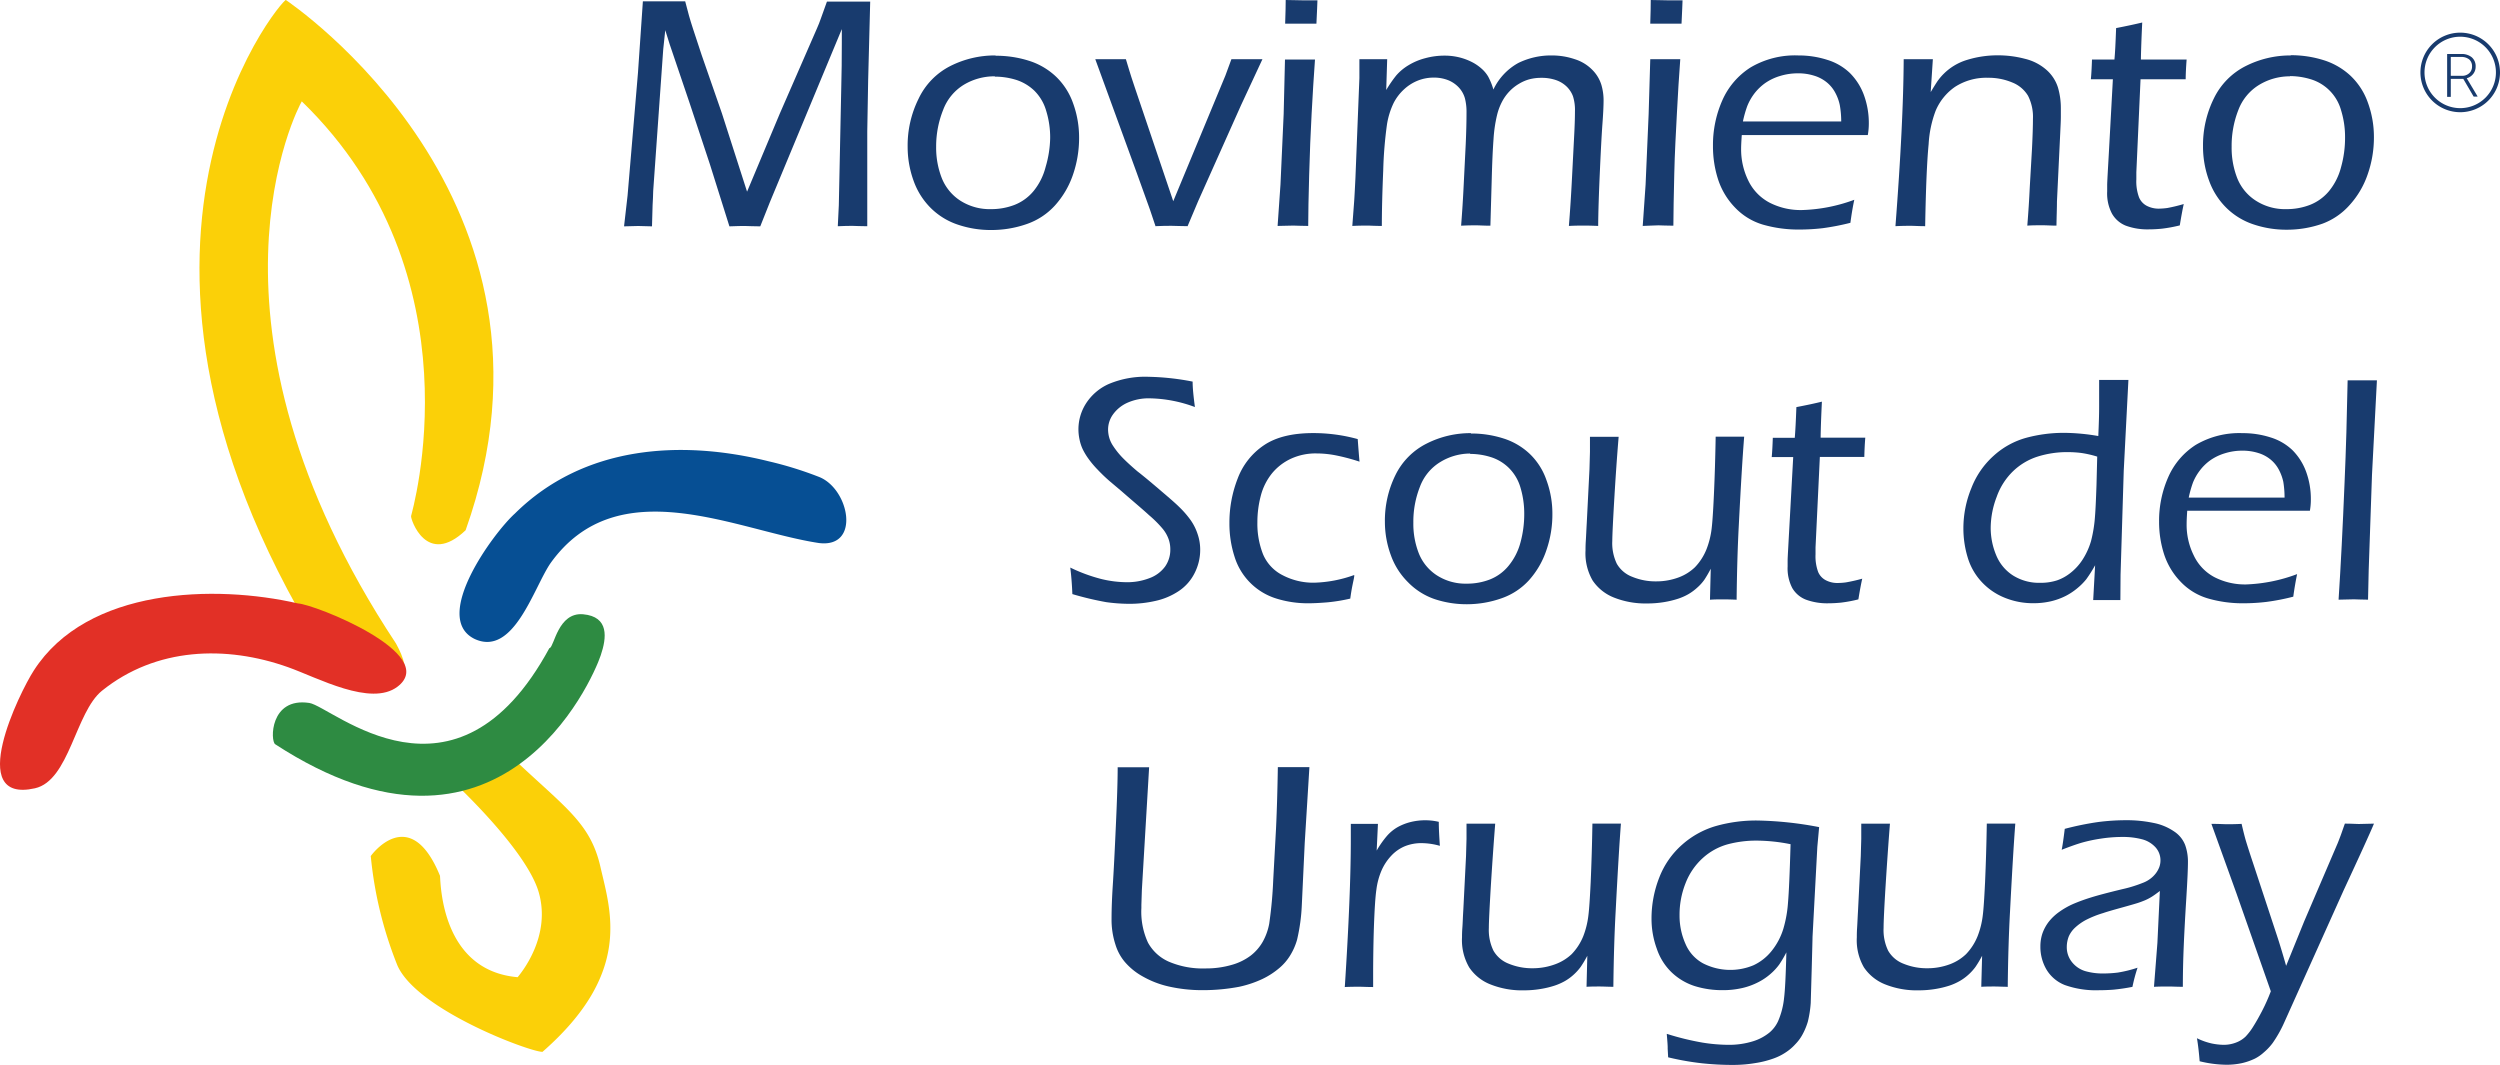
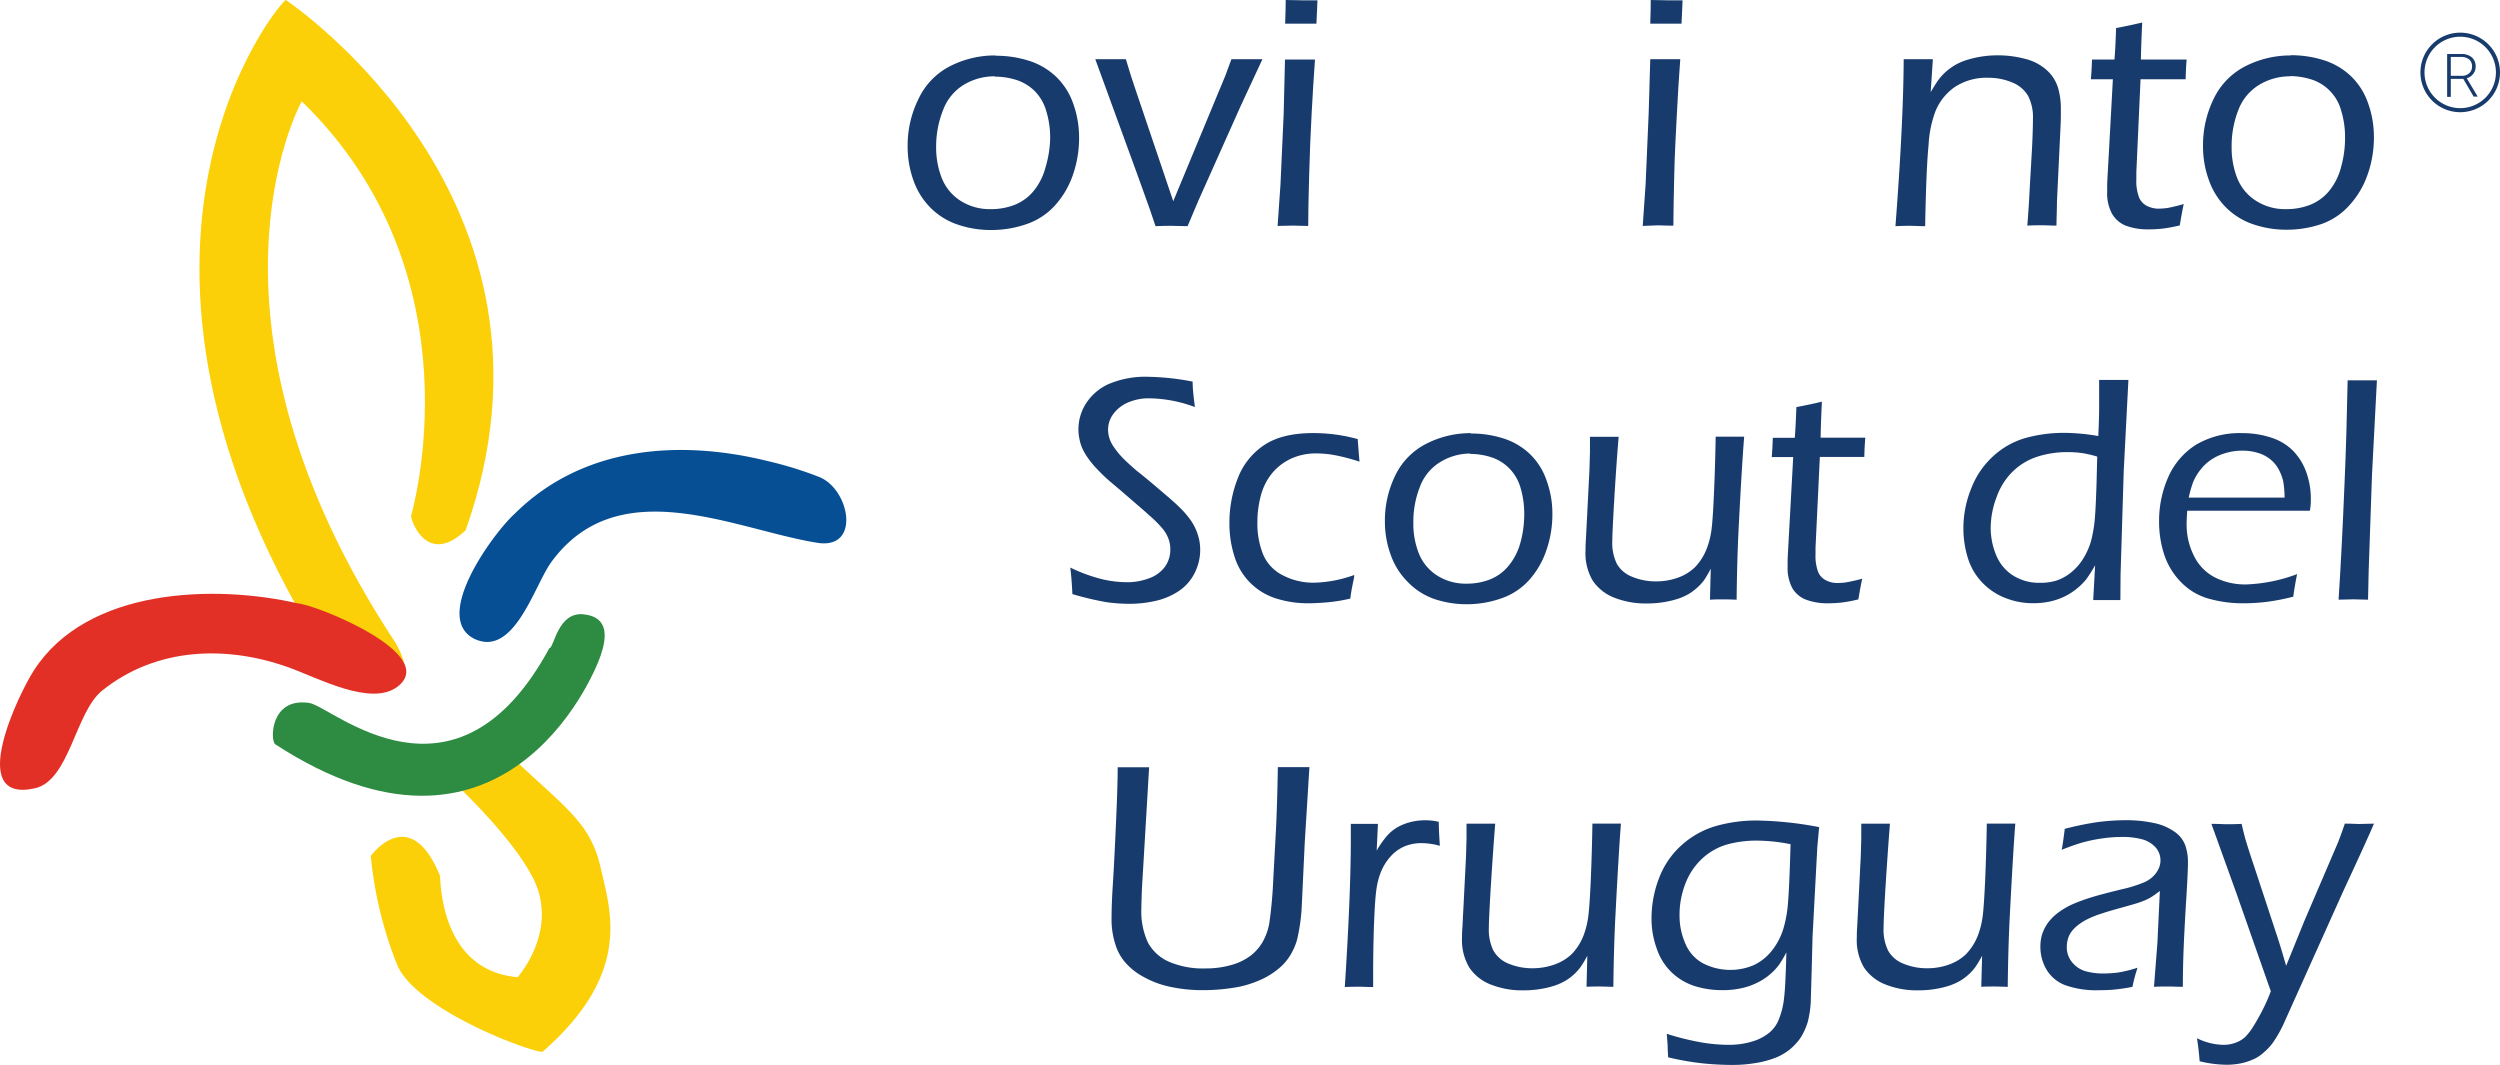
<svg xmlns="http://www.w3.org/2000/svg" viewBox="0 0 416.6 177.44">
  <title>msu-logo-h</title>
  <g id="Capa_2" data-name="Capa 2">
    <g id="Capa_1-2" data-name="Capa 1">
-       <path d="M104,37.65l.58-5.08,1.73-20.42L107.13.22l3.61,0,3.44,0,.63,2.38q.28,1,.69,2.25c.27.86.75,2.3,1.42,4.31l3.38,9.73,4.19,13.05,5.45-13,6.22-14.26c.22-.51.43-1,.64-1.63s.55-1.5,1-2.78c1.19,0,2.43,0,3.7,0l3.51,0-.34,13.08-.15,8.58c0,.81,0,1.61,0,2.41l0,6.28v3.54c0,.4,0,1.58,0,3.54-1.2,0-2-.06-2.41-.06-.57,0-1.4,0-2.5.06l.17-3.49.41-19.74q.09-3.31.09-7.37l0-2.25-12,28.87-1.59,4c-1.19,0-2-.06-2.5-.06s-1.45,0-2.64.06l-3.25-10.34-3.37-10.17-3.33-9.82c-.15-.44-.4-1.22-.74-2.36l-.34,3.21-1.67,23.58c0,.79-.07,1.57-.1,2.36s-.06,2-.1,3.54l-2.3-.06-2.35.06" style="fill:#183b6e" />
      <path d="M165.76,12.72a9.85,9.85,0,0,0-5.14,1.4,8.32,8.32,0,0,0-3.46,4.21A16.35,16.35,0,0,0,156,24.46a13.87,13.87,0,0,0,.94,5.22A8,8,0,0,0,160,33.42a9.08,9.08,0,0,0,5.15,1.43,10.74,10.74,0,0,0,3.89-.7,7.83,7.83,0,0,0,3.2-2.32,10.39,10.39,0,0,0,2-4A18,18,0,0,0,175,23a15,15,0,0,0-.66-4.52,7.71,7.71,0,0,0-2-3.39,7.81,7.81,0,0,0-3.07-1.8,12.09,12.09,0,0,0-3.46-.52m.12-3.48a18,18,0,0,1,5.48.82,11.61,11.61,0,0,1,4.51,2.61,11.37,11.37,0,0,1,2.9,4.49,16.64,16.64,0,0,1,1,5.74,18.77,18.77,0,0,1-1.05,6.25,14.75,14.75,0,0,1-3,5.07,11.36,11.36,0,0,1-4.66,3.06,17.87,17.87,0,0,1-5.91,1,17.06,17.06,0,0,1-5.54-.88,11.64,11.64,0,0,1-4.51-2.74,12.09,12.09,0,0,1-2.9-4.56,16.57,16.57,0,0,1-1-5.67,17.48,17.48,0,0,1,1.81-8A11.73,11.73,0,0,1,158.37,11,16.44,16.44,0,0,1,165.88,9.24Z" style="fill:#183b6e" />
      <path d="M192.54,37.65l-.93-2.77q-.47-1.35-2.2-6.12L182.52,9.87l2.64,0,2.46,0,.58,1.92c.16.55.45,1.43.85,2.63l6.46,19.11,8.69-20.94,1-2.72,2.58,0,2.59,0-3.56,7.65-7.15,16-1.76,4.17c-1.13,0-2-.06-2.66-.06s-1.57,0-2.74.06" style="fill:#183b6e" />
      <path d="M214.16,3.89c.06-1.71.09-3,.09-3.89,1,0,1.89.05,2.66.05,1,0,1.84,0,2.63,0,0,.57-.09,1.86-.17,3.89l-2.55,0-2.66,0M212.9,37.65l.48-6.91L213.91,19l.22-9.08,2.53,0,2.47,0c-.21,2.85-.39,5.84-.56,9s-.31,6.52-.41,10.22S218,35.6,218,37.65c-1.15,0-2-.06-2.47-.06S214.2,37.61,212.9,37.65Z" style="fill:#183b6e" />
-       <path d="M225.35,37.65l.3-4c.06-.84.13-2.16.22-4L226.53,13c0-1.37,0-2.42,0-3.13l2.35,0q1.16,0,2.28,0L231,15a20.79,20.79,0,0,1,1.68-2.44,8.42,8.42,0,0,1,2-1.67,10.34,10.34,0,0,1,2.81-1.19,12.24,12.24,0,0,1,3.28-.43,10.22,10.22,0,0,1,2.33.27,9.86,9.86,0,0,1,2.12.77,7.51,7.51,0,0,1,1.67,1.13A5.36,5.36,0,0,1,248,12.78a11,11,0,0,1,.86,2.14A9.89,9.89,0,0,1,253,10.5a12.37,12.37,0,0,1,5.61-1.26,11.83,11.83,0,0,1,3.83.63,7,7,0,0,1,2.94,1.81,6.05,6.05,0,0,1,1.47,2.45,9.13,9.13,0,0,1,.37,2.57c0,.88-.06,2.19-.19,3.95s-.27,4.43-.43,8-.26,6.58-.28,9q-1.45-.06-2.28-.06c-.58,0-1.45,0-2.6.06q.3-3.7.52-8.06l.35-6.8c.09-1.65.14-3.07.14-4.25a7.51,7.51,0,0,0-.33-2.5,4.4,4.4,0,0,0-1.05-1.61,4.81,4.81,0,0,0-1.8-1.09,7.36,7.36,0,0,0-2.44-.37,7.68,7.68,0,0,0-2,.25,6.86,6.86,0,0,0-1.7.74,7.19,7.19,0,0,0-1.62,1.29,7.53,7.53,0,0,0-1.2,1.68,9.61,9.61,0,0,0-.85,2.28,23.22,23.22,0,0,0-.58,4q-.19,2.55-.3,6.72l-.22,7.68c-1.06,0-1.85-.06-2.38-.06s-1.33,0-2.5.06q.27-3.4.44-7l.33-6.63c.09-2.05.13-3.79.13-5.24a9,9,0,0,0-.27-2.37,4.42,4.42,0,0,0-1-1.78,5,5,0,0,0-1.82-1.24,6.43,6.43,0,0,0-2.36-.42,7.15,7.15,0,0,0-2.61.48A7.42,7.42,0,0,0,234,14.86a8.12,8.12,0,0,0-1.76,2.29,12.91,12.91,0,0,0-1.11,3.56,68.6,68.6,0,0,0-.63,7.7q-.23,5.48-.23,9.24c-1.17,0-2-.06-2.41-.06s-1.31,0-2.5.06" style="fill:#183b6e" />
      <path d="M275,3.89c.06-1.71.08-3,.08-3.89,1,0,1.9.05,2.66.05,1,0,1.85,0,2.64,0,0,.57-.09,1.86-.17,3.89l-2.55,0-2.66,0m-1.26,33.76.48-6.91L274.73,19,275,9.87l2.52,0,2.48,0c-.21,2.85-.4,5.84-.56,9S279.08,25.34,279,29s-.15,6.56-.15,8.61c-1.16,0-2-.06-2.48-.06S275,37.61,273.72,37.65Z" style="fill:#183b6e" />
-       <path d="M290.47,20.24h16.35a15.5,15.5,0,0,0-.23-2.69,7.47,7.47,0,0,0-.71-2,5.64,5.64,0,0,0-1.41-1.78,6.11,6.11,0,0,0-2.14-1.15,8.68,8.68,0,0,0-2.7-.4,10,10,0,0,0-3,.44,8.65,8.65,0,0,0-2.5,1.2,8.5,8.5,0,0,0-1.84,1.8,9,9,0,0,0-1.12,2,18.29,18.29,0,0,0-.73,2.58M309,33.29c-.22,1-.44,2.28-.65,3.84a41,41,0,0,1-4.57.89,33.28,33.28,0,0,1-3.85.23,21.27,21.27,0,0,1-6.16-.82,10.53,10.53,0,0,1-4.67-2.87,12.11,12.11,0,0,1-2.8-4.67,17.93,17.93,0,0,1-.85-5.57A18.39,18.39,0,0,1,287,16.74a12.39,12.39,0,0,1,4.71-5.5,14.57,14.57,0,0,1,8-2,15.45,15.45,0,0,1,4.77.73,9.42,9.42,0,0,1,3.79,2.2,10.12,10.12,0,0,1,2.33,3.66,13.59,13.59,0,0,1,.82,4.76,11,11,0,0,1-.17,1.92H290.25c-.07,1-.11,1.78-.11,2.3a11.83,11.83,0,0,0,1.21,5.31,8.13,8.13,0,0,0,3.57,3.67A11.32,11.32,0,0,0,300.34,35,27.15,27.15,0,0,0,309,33.29Z" style="fill:#183b6e" />
      <path d="M315.86,37.65q1.32-17.19,1.37-27.78l2.47,0,2.39,0-.36,5.48c.45-.76.82-1.35,1.09-1.76a9.21,9.21,0,0,1,1.1-1.31A9.31,9.31,0,0,1,327.73,10a17.18,17.18,0,0,1,5.16-.78,17.57,17.57,0,0,1,4.55.58,8.39,8.39,0,0,1,3.61,1.87,6.52,6.52,0,0,1,1.89,2.92,12.22,12.22,0,0,1,.48,3.49c0,.24,0,.69,0,1.37s-.05,1.56-.1,2.66l-.55,11.49c0,1.09-.06,2.44-.08,4-.82,0-1.6-.06-2.33-.06-.9,0-1.74,0-2.53.06q.27-3.32.41-6.39l.37-6.39c.11-2.19.16-3.85.16-5a7.76,7.76,0,0,0-.82-3.86,5.34,5.34,0,0,0-2.64-2.22,10.17,10.17,0,0,0-4.06-.78,9.61,9.61,0,0,0-5.46,1.51,9.14,9.14,0,0,0-3.24,4A18.54,18.54,0,0,0,321.39,24c-.28,2.88-.47,7.43-.58,13.69-1,0-1.82-.06-2.38-.06s-1.42,0-2.57.06" style="fill:#183b6e" />
      <path d="M363.9,34c-.2.89-.42,2.08-.66,3.56a24.12,24.12,0,0,1-3,.55c-.73.07-1.42.11-2.08.11a10.43,10.43,0,0,1-3.93-.62,4.61,4.61,0,0,1-2.29-2,7.19,7.19,0,0,1-.8-3.69c0-.2,0-.56,0-1.07s.11-2.29.28-5.34l.67-12.29h-3.67c.08-.77.14-1.86.19-3.29h3.74c.1-1,.19-2.77.28-5.24q2.57-.5,4.35-.93c-.13,2.71-.2,4.76-.22,6.17h7.62c-.09,1.15-.15,2.25-.16,3.29H356.7L356,28.71l0,1.18a7.68,7.68,0,0,0,.45,3,2.8,2.8,0,0,0,1.35,1.44,4.33,4.33,0,0,0,1.89.44,11.36,11.36,0,0,0,1.48-.11A26.79,26.79,0,0,0,363.9,34" style="fill:#183b6e" />
      <path d="M381.63,12.72a9.84,9.84,0,0,0-5.13,1.4A8.34,8.34,0,0,0,373,18.33a16.34,16.34,0,0,0-1.12,6.13,13.88,13.88,0,0,0,.93,5.22,7.94,7.94,0,0,0,3.07,3.74,9,9,0,0,0,5.14,1.43,10.74,10.74,0,0,0,3.89-.7,7.86,7.86,0,0,0,3.21-2.32,10.38,10.38,0,0,0,2-4,18,18,0,0,0,.66-4.92,15,15,0,0,0-.66-4.52,7.5,7.5,0,0,0-5.08-5.19,12,12,0,0,0-3.46-.52m.12-3.48a18.11,18.11,0,0,1,5.49.82,11.69,11.69,0,0,1,4.51,2.61,11.35,11.35,0,0,1,2.89,4.49,16.65,16.65,0,0,1,1,5.74,18.53,18.53,0,0,1-1.06,6.25,14.59,14.59,0,0,1-3,5.07A11.3,11.3,0,0,1,387,37.28a17.87,17.87,0,0,1-5.91,1,17.1,17.1,0,0,1-5.54-.88A11.64,11.64,0,0,1,371,34.63a12.07,12.07,0,0,1-2.89-4.56,16.34,16.34,0,0,1-1-5.67,17.61,17.61,0,0,1,1.81-8A11.78,11.78,0,0,1,374.24,11,16.44,16.44,0,0,1,381.75,9.24Z" style="fill:#183b6e" />
      <path d="M178.7,99c-.07-1.69-.19-3.17-.35-4.42a27,27,0,0,0,5.11,1.89,18.19,18.19,0,0,0,4.35.55,10.19,10.19,0,0,0,3.74-.68,5.59,5.59,0,0,0,2.6-1.93,4.86,4.86,0,0,0,.87-2.86,5,5,0,0,0-.3-1.75,5.78,5.78,0,0,0-.95-1.66,19.08,19.08,0,0,0-2.28-2.28c-1.08-1-2.61-2.27-4.59-4l-2-1.69a27.38,27.38,0,0,1-2-1.92,15.56,15.56,0,0,1-1.53-1.82,10.63,10.63,0,0,1-.95-1.58,7.15,7.15,0,0,1-.52-1.58,8.15,8.15,0,0,1-.19-1.78A8,8,0,0,1,181,67.19,8.72,8.72,0,0,1,184.74,64a15.6,15.6,0,0,1,6.69-1.21,41.81,41.81,0,0,1,7.31.8c0,1.15.16,2.57.38,4.24a22.48,22.48,0,0,0-7.45-1.45,8.71,8.71,0,0,0-3.86.76,5.93,5.93,0,0,0-2.36,1.95,4.33,4.33,0,0,0-.8,2.44,5.15,5.15,0,0,0,.21,1.46,4.93,4.93,0,0,0,.65,1.35A13.11,13.11,0,0,0,187,76.21c.61.63,1.45,1.41,2.52,2.32.27.21,1.29,1,3.07,2.52s3.07,2.6,3.88,3.4a15.9,15.9,0,0,1,1.95,2.24,8.74,8.74,0,0,1,1.12,2.22A8,8,0,0,1,200,91.5a8.52,8.52,0,0,1-.93,4,7.76,7.76,0,0,1-2.65,3,11.39,11.39,0,0,1-3.85,1.63,19.32,19.32,0,0,1-4.42.49,28.3,28.3,0,0,1-3.82-.28A51.54,51.54,0,0,1,178.7,99" style="fill:#183b6e" />
      <path d="M225.68,95.86c0,.29-.13.82-.29,1.6s-.28,1.54-.38,2.29a28.43,28.43,0,0,1-3.77.62c-1.21.1-2.26.16-3.18.16a17.49,17.49,0,0,1-5.34-.78,10.54,10.54,0,0,1-7-7,17.92,17.92,0,0,1-.85-5.56,20.2,20.2,0,0,1,1.39-7.48,11.55,11.55,0,0,1,4.4-5.54c2-1.34,4.72-2,8.17-2a27.61,27.61,0,0,1,7.42,1c.11,1.52.21,2.77.3,3.76a33.52,33.52,0,0,0-4.16-1.09,17,17,0,0,0-3-.28,9.82,9.82,0,0,0-4.22.86,9,9,0,0,0-3.18,2.43,9.88,9.88,0,0,0-1.89,3.76,17.29,17.29,0,0,0-.57,4.42,13.9,13.9,0,0,0,.93,5.3,6.92,6.92,0,0,0,3.29,3.53,11,11,0,0,0,5.26,1.24,21.16,21.16,0,0,0,6.6-1.26" style="fill:#183b6e" />
      <path d="M245,75.58A9.54,9.54,0,0,0,240,77a8.12,8.12,0,0,0-3.38,4.11,15.84,15.84,0,0,0-1.1,6,13.51,13.51,0,0,0,.91,5.1,7.81,7.81,0,0,0,3,3.66,8.82,8.82,0,0,0,5,1.39,10.49,10.49,0,0,0,3.8-.68,7.62,7.62,0,0,0,3.13-2.26,10.25,10.25,0,0,0,2-3.88,18,18,0,0,0,.64-4.81,15.09,15.09,0,0,0-.64-4.42,7.57,7.57,0,0,0-2-3.31,7.49,7.49,0,0,0-3-1.75,11.5,11.5,0,0,0-3.38-.51m.12-3.4a17.56,17.56,0,0,1,5.36.8,11.3,11.3,0,0,1,4.41,2.55,11,11,0,0,1,2.82,4.39,16.13,16.13,0,0,1,1,5.6,18.15,18.15,0,0,1-1,6.11,14.22,14.22,0,0,1-2.9,5,11.1,11.1,0,0,1-4.55,3,17.35,17.35,0,0,1-5.78,1,16.89,16.89,0,0,1-5.41-.86A11.32,11.32,0,0,1,234.61,97a12,12,0,0,1-2.83-4.46,16.1,16.1,0,0,1-1-5.54,17.15,17.15,0,0,1,1.77-7.86,11.55,11.55,0,0,1,5.2-5.23A16.08,16.08,0,0,1,245.13,72.18Z" style="fill:#183b6e" />
      <path d="M289.43,99.94q-1.32-.06-2.25-.06c-.72,0-1.46,0-2.23.06l.13-5.17A18.9,18.9,0,0,1,284,96.63a7.59,7.59,0,0,1-1.16,1.28A8.57,8.57,0,0,1,281.37,99a9.33,9.33,0,0,1-1.73.77,15.67,15.67,0,0,1-2.31.56,17,17,0,0,1-2.83.23,14.22,14.22,0,0,1-5.59-1,7.67,7.67,0,0,1-3.51-2.82,9,9,0,0,1-1.19-5c0-.32,0-.87.05-1.64s.09-1.77.16-3l.45-8.92.08-2.87q0-1,0-2.52l2.47,0,2.31,0q-.39,4.69-.72,10.26t-.34,7.13a7.91,7.91,0,0,0,.76,3.77A5,5,0,0,0,272,96.12a10.13,10.13,0,0,0,4,.76,10.63,10.63,0,0,0,3.81-.69,7.88,7.88,0,0,0,2.63-1.66,9.31,9.31,0,0,0,1.93-3,13.93,13.93,0,0,0,.86-3.46c.12-1,.25-2.85.37-5.49.15-3.22.24-6.49.3-9.81l2.49,0,2.26,0q-.39,4.83-.89,14.66-.29,5.42-.37,12.49" style="fill:#183b6e" />
      <path d="M310.33,96.4c-.2.88-.41,2-.65,3.48a22.75,22.75,0,0,1-2.89.54c-.72.07-1.39.11-2,.11a10.23,10.23,0,0,1-3.84-.6A4.53,4.53,0,0,1,298.67,98a7.07,7.07,0,0,1-.78-3.6c0-.2,0-.54,0-1s.11-2.25.27-5.23l.66-12h-3.58q.11-1.12.18-3.21h3.66c.09-1,.18-2.71.27-5.12,1.67-.32,3.09-.62,4.25-.91q-.19,4-.21,6h7.44c-.09,1.12-.14,2.2-.16,3.21h-7.41l-.72,15.09,0,1.15a7.56,7.56,0,0,0,.44,2.94,2.76,2.76,0,0,0,1.33,1.4,4.11,4.11,0,0,0,1.84.43,10.83,10.83,0,0,0,1.45-.1,27.48,27.48,0,0,0,2.73-.62" style="fill:#183b6e" />
      <path d="M349.48,76.09a17.07,17.07,0,0,0-2.75-.62,18.81,18.81,0,0,0-2.21-.13,16.37,16.37,0,0,0-4.92.73,10.5,10.5,0,0,0-4.12,2.43,11.06,11.06,0,0,0-2.75,4.29,14.64,14.64,0,0,0-1,5.09,11.8,11.8,0,0,0,.92,4.65,7.26,7.26,0,0,0,2.82,3.38A8.17,8.17,0,0,0,340,97.12a8.79,8.79,0,0,0,2.79-.41A7.54,7.54,0,0,0,345,95.49,9,9,0,0,0,347,93.32a11.77,11.77,0,0,0,1.45-3.16,22.69,22.69,0,0,0,.67-4.26q.11-1.32.24-5.07Zm3.86,23.9-2.2,0h-2.33l.32-5.79a23.42,23.42,0,0,1-1.47,2.32A10.1,10.1,0,0,1,346.19,98a10.5,10.5,0,0,1-1.95,1.3,11.16,11.16,0,0,1-2.48.9,12.86,12.86,0,0,1-2.89.32,12.5,12.5,0,0,1-4.87-.94,10.6,10.6,0,0,1-3.84-2.68,10.25,10.25,0,0,1-2.28-4.06,16.57,16.57,0,0,1-.7-4.84,17.59,17.59,0,0,1,1.32-6.64,14,14,0,0,1,3.71-5.4,13.36,13.36,0,0,1,5.42-3,24,24,0,0,1,6.43-.83,34.65,34.65,0,0,1,5.6.53c.09-1.95.14-3.56.14-4.85q0-2.79,0-4.5l2.44,0,2.44,0-.78,15.13-.53,17.34Z" style="fill:#183b6e" />
      <path d="M364.7,82.92h16a16.45,16.45,0,0,0-.21-2.63,7.87,7.87,0,0,0-.7-1.94,5.54,5.54,0,0,0-1.38-1.74,5.91,5.91,0,0,0-2.09-1.12,8.59,8.59,0,0,0-2.64-.39,9.62,9.62,0,0,0-2.91.43,8.49,8.49,0,0,0-2.44,1.17,8.09,8.09,0,0,0-1.79,1.76,8.61,8.61,0,0,0-1.1,1.94,18.28,18.28,0,0,0-.71,2.52m18.06,12.76c-.21,1-.43,2.23-.64,3.75a36.64,36.64,0,0,1-4.46.87,31.92,31.92,0,0,1-3.77.23,20.73,20.73,0,0,1-6-.81,10.24,10.24,0,0,1-4.56-2.8,11.84,11.84,0,0,1-2.74-4.57,17.63,17.63,0,0,1-.83-5.43,18,18,0,0,1,1.53-7.42,12.15,12.15,0,0,1,4.59-5.37,14.29,14.29,0,0,1,7.79-1.95,15,15,0,0,1,4.66.71A9.16,9.16,0,0,1,382,75a9.91,9.91,0,0,1,2.28,3.58,13.2,13.2,0,0,1,.8,4.65,10.6,10.6,0,0,1-.16,1.88H364.48c-.07,1-.1,1.73-.1,2.25a11.43,11.43,0,0,0,1.18,5.18A7.91,7.91,0,0,0,369,96.17a11.12,11.12,0,0,0,5.31,1.22A26.63,26.63,0,0,0,382.76,95.68Z" style="fill:#183b6e" />
      <path d="M389.7,99.94q.54-8.25,1-19.56c.24-5.49.4-11.16.51-17l2.5,0,2.38,0-.82,15.73L394.72,95l-.11,4.93c-1.05,0-1.84-.06-2.36-.06l-2.55.06" style="fill:#183b6e" />
      <path d="M186.23,127.86l2.65,0,2.61,0-1.21,20.45-.08,2.49v.51a12.27,12.27,0,0,0,1.1,5.77,7.3,7.3,0,0,0,3.49,3.18,14.34,14.34,0,0,0,6.07,1.12,15.37,15.37,0,0,0,4.56-.64,9.46,9.46,0,0,0,3-1.5,7.85,7.85,0,0,0,2-2.3,9.86,9.86,0,0,0,1.08-3,71.1,71.1,0,0,0,.67-7.29l.47-8.63c.15-3.18.24-6.57.3-10.18l2.76,0,2.5,0-.78,12.62-.49,10.45a30.83,30.83,0,0,1-.78,5.66,10.32,10.32,0,0,1-1.18,2.68,8.61,8.61,0,0,1-1.71,2,12.92,12.92,0,0,1-2.92,1.9,17.87,17.87,0,0,1-3.86,1.29,32.34,32.34,0,0,1-6.05.56,25.24,25.24,0,0,1-5.71-.62,15.69,15.69,0,0,1-4.23-1.63,10.76,10.76,0,0,1-3.08-2.49,8.15,8.15,0,0,1-1.53-2.85,13.32,13.32,0,0,1-.65-4.26q0-2.49.21-5.7t.5-9.7c.2-4.33.31-7.63.31-9.92" style="fill:#183b6e" />
      <path d="M224.1,164.44q1-15.47,1-24.68l0-2.47,2.25,0,2.27,0-.21,4.45a15.82,15.82,0,0,1,1.76-2.5,7,7,0,0,1,1.72-1.4A8.92,8.92,0,0,1,235,137a10.08,10.08,0,0,1,2.53-.31,9.91,9.91,0,0,1,2.23.26c0,1.18.08,2.51.18,4a11.41,11.41,0,0,0-3-.45,7.33,7.33,0,0,0-2.84.52,6.53,6.53,0,0,0-2.26,1.58,8.58,8.58,0,0,0-1.65,2.53,11.76,11.76,0,0,0-.82,3.06c-.19,1.25-.33,3.53-.44,6.83-.07,2.41-.11,5-.11,7.66v1.8c-1,0-1.74-.05-2.33-.05s-1.35,0-2.44.05" style="fill:#183b6e" />
      <path d="M268.85,164.44c-.87,0-1.62-.05-2.25-.05s-1.46,0-2.22.05l.13-5.17a18.9,18.9,0,0,1-1.11,1.86,8.64,8.64,0,0,1-1.17,1.29,8.05,8.05,0,0,1-1.43,1.05,9.64,9.64,0,0,1-1.73.77,15.52,15.52,0,0,1-2.32.56,16.89,16.89,0,0,1-2.83.23,14.13,14.13,0,0,1-5.58-1,7.56,7.56,0,0,1-3.51-2.82,9,9,0,0,1-1.2-5c0-.32,0-.87.06-1.64s.08-1.76.16-3l.45-8.92.08-2.87c0-.66,0-1.5,0-2.52l2.47,0,2.31,0q-.37,4.69-.72,10.27c-.22,3.71-.34,6.09-.34,7.12a7.9,7.9,0,0,0,.77,3.77,5,5,0,0,0,2.54,2.17,10.18,10.18,0,0,0,4,.76,10.71,10.71,0,0,0,3.81-.69A7.93,7.93,0,0,0,261.9,159a9.32,9.32,0,0,0,1.94-3,14,14,0,0,0,.85-3.46c.13-1,.25-2.85.38-5.49q.21-4.82.29-9.81l2.5,0,2.25,0q-.37,4.83-.88,14.66-.3,5.42-.38,12.49" style="fill:#183b6e" />
      <path d="M298.34,140.67a29.23,29.23,0,0,0-5.59-.59,18.4,18.4,0,0,0-4.87.62,10.27,10.27,0,0,0-4.09,2.25,11,11,0,0,0-2.91,4.23,14.24,14.24,0,0,0-1,5.39,11.47,11.47,0,0,0,1,4.74,6.6,6.6,0,0,0,2.93,3.23,10,10,0,0,0,8.37.32,8.37,8.37,0,0,0,3-2.34,11,11,0,0,0,2-3.76,20.38,20.38,0,0,0,.78-4.44q.21-2.35.42-9.65m-20.59,31.62a44.85,44.85,0,0,0,5.92,1.45,28.14,28.14,0,0,0,4.34.37,13.39,13.39,0,0,0,4.13-.61,8.12,8.12,0,0,0,2.7-1.45,5.46,5.46,0,0,0,1.42-1.88,13,13,0,0,0,1-3.88q.24-1.9.38-7.59a19.08,19.08,0,0,1-1.17,2,9.26,9.26,0,0,1-1.41,1.54,9.83,9.83,0,0,1-2.06,1.41,11.34,11.34,0,0,1-2.73,1A14.25,14.25,0,0,1,287,165a15.33,15.33,0,0,1-4.56-.67,10,10,0,0,1-3.81-2.23,9.75,9.75,0,0,1-2.54-4,14.53,14.53,0,0,1-.88-5,18.63,18.63,0,0,1,1.3-6.89,14,14,0,0,1,3.81-5.46,14.61,14.61,0,0,1,5.65-3.11,24.67,24.67,0,0,1,6.9-.91,59.35,59.35,0,0,1,10.27,1.1l-.3,3.29-.8,15c0,.3-.05,2.12-.14,5.46l-.16,5.55a18.2,18.2,0,0,1-.48,3.11,10.94,10.94,0,0,1-.86,2.09,7.2,7.2,0,0,1-1.21,1.66,8.19,8.19,0,0,1-1.63,1.39,9.16,9.16,0,0,1-2,1,16.28,16.28,0,0,1-3.11.78,22.35,22.35,0,0,1-3.64.3,48.69,48.69,0,0,1-5.16-.27,45.21,45.21,0,0,1-5.67-1l-.08-1.47C277.92,174.32,277.85,173.52,277.75,172.29Z" style="fill:#183b6e" />
      <path d="M334.64,164.44c-.87,0-1.63-.05-2.25-.05s-1.46,0-2.23.05l.14-5.17a18.9,18.9,0,0,1-1.11,1.86,8.64,8.64,0,0,1-1.17,1.29,8.11,8.11,0,0,1-1.44,1.05,9.53,9.53,0,0,1-1.72.77,15.83,15.83,0,0,1-2.32.56,17,17,0,0,1-2.83.23,14.22,14.22,0,0,1-5.59-1,7.67,7.67,0,0,1-3.51-2.82,9,9,0,0,1-1.19-5c0-.32,0-.87.05-1.64s.09-1.76.16-3l.45-8.92.08-2.87q0-1,0-2.52l2.47,0,2.31,0q-.37,4.69-.72,10.27c-.23,3.71-.34,6.09-.34,7.12a7.91,7.91,0,0,0,.76,3.77,5,5,0,0,0,2.55,2.17,10.18,10.18,0,0,0,4,.76,10.62,10.62,0,0,0,3.8-.69,7.88,7.88,0,0,0,2.63-1.66,9.31,9.31,0,0,0,1.93-3,13.93,13.93,0,0,0,.86-3.46c.13-1,.25-2.85.38-5.49q.21-4.82.29-9.81l2.49,0,2.26,0q-.37,4.83-.88,14.66-.3,5.42-.38,12.49" style="fill:#183b6e" />
      <path d="M343.56,141.61c.16-.79.33-2,.51-3.49a49.19,49.19,0,0,1,5.59-1.14,36.78,36.78,0,0,1,4.62-.3,21.66,21.66,0,0,1,4.52.44,9.18,9.18,0,0,1,3.49,1.43,4.77,4.77,0,0,1,1.85,2.28,8.32,8.32,0,0,1,.46,2.76c0,1.23-.1,3.3-.28,6.2s-.33,5.59-.43,8.06-.14,4.66-.14,6.59c-1,0-1.76-.05-2.37-.05s-1.38,0-2.44.05l.57-7.32.41-8.65q-.94.72-1.41,1a8,8,0,0,1-1.06.55c-.39.16-.82.33-1.3.48s-1.39.41-2.76.79-2.34.66-2.91.86a16.87,16.87,0,0,0-2.92,1.17,8.68,8.68,0,0,0-1.8,1.29,4.52,4.52,0,0,0-1,1.39,4.81,4.81,0,0,0-.35,1.8,3.93,3.93,0,0,0,.86,2.52,4.48,4.48,0,0,0,2.16,1.49,10.49,10.49,0,0,0,3.12.41,19.68,19.68,0,0,0,2.36-.15,21,21,0,0,0,3.29-.81,28.16,28.16,0,0,0-.85,3.19,32.06,32.06,0,0,1-3.19.47c-.82.06-1.6.09-2.33.09a15.44,15.44,0,0,1-5.74-.86,6.18,6.18,0,0,1-3.08-2.61,7.46,7.46,0,0,1-1-3.82,6.73,6.73,0,0,1,.36-2.23,7.05,7.05,0,0,1,1-1.84,8.31,8.31,0,0,1,1.75-1.67,13,13,0,0,1,2.39-1.36,30.28,30.28,0,0,1,2.91-1.06c1.11-.35,2.88-.82,5.33-1.41a19.71,19.71,0,0,0,2-.55c.56-.18,1.05-.37,1.48-.54a4.82,4.82,0,0,0,1.12-.64,4.62,4.62,0,0,0,.89-.88,4.16,4.16,0,0,0,.59-1.06,3.31,3.31,0,0,0,.19-1.07,3.23,3.23,0,0,0-.86-2.25,4.58,4.58,0,0,0-2.24-1.31,12.53,12.53,0,0,0-3.26-.38,23.39,23.39,0,0,0-3.58.28,24.91,24.91,0,0,0-3.16.67c-.88.26-2,.65-3.31,1.17" style="fill:#183b6e" />
      <path d="M366.55,176.85q-.18-2.26-.45-3.84a10.84,10.84,0,0,0,2.49.88,10.44,10.44,0,0,0,2,.22,5.71,5.71,0,0,0,2-.37,4.65,4.65,0,0,0,1.61-1,9.93,9.93,0,0,0,1.3-1.71c.46-.73.94-1.58,1.45-2.56a30.84,30.84,0,0,0,1.46-3.28l-5.71-16.27-4.19-11.63c1.3,0,2.17.06,2.6.06s1.31,0,2.43-.06c.29,1.25.53,2.21.73,2.87s.62,2,1.29,4l4.05,12.29q.67,2.1,1.35,4.5l3-7.39,5.61-13.09c.16-.4.31-.8.47-1.22s.38-1.09.71-2c1.13,0,1.93.06,2.37.06l2.48-.06q-1,2.39-5.06,11.12l-9.93,22.09a20.35,20.35,0,0,1-1.91,3.37,9.45,9.45,0,0,1-1.5,1.58,6.68,6.68,0,0,1-1.45,1,10.29,10.29,0,0,1-2.15.75,12.25,12.25,0,0,1-2.57.27,19.48,19.48,0,0,1-4.51-.59" style="fill:#183b6e" />
      <path d="M416.26,12.06A6.29,6.29,0,1,1,410,5.78,6.29,6.29,0,0,1,416.26,12.06Z" style="fill:none;stroke:#183b6e;stroke-miterlimit:10;stroke-width:0.678px" />
      <path d="M408.4,12.63h1.85a1.68,1.68,0,0,0,1.22-.43,1.46,1.46,0,0,0,.47-1.12,1.48,1.48,0,0,0-.48-1.18,2.08,2.08,0,0,0-1.36-.41h-1.7Zm2.08.51H408.4v3h-.61V9h2.33a2.63,2.63,0,0,1,1.78.55,1.94,1.94,0,0,1,.64,1.55,1.92,1.92,0,0,1-.4,1.21,2.11,2.11,0,0,1-1.08.73l1.79,3v.06h-.64Z" style="fill:#183b6e" />
      <path d="M57.61,114.45c1.16.59,14.24,3.33,8.38-7.21C30.66,53.79,49.71,17.83,50.29,16.89,80.26,46,68.59,85.51,68.5,86s2.57,8.57,9.09,2.36C97.23,33.16,48.1.35,47.64,0s-38,43.21,10,114.41" style="fill:#fbd008;fill-rule:evenodd" />
      <path d="M61.79,142.71a65.6,65.6,0,0,0,4.43,18.16c3.25,7.44,22.17,14.45,24.18,14.41,15-13.13,11.35-23.39,9.66-30.81s-5.94-9.91-14.66-18.2S75,129.77,75,129.77s12.68,11.61,14.78,18.94-2.91,13.39-3.52,14.13c-12.71-1.11-12.81-15.49-12.94-16.9-5-12.23-11.46-3.45-11.57-3.23" style="fill:#fbd008;fill-rule:evenodd" />
      <path d="M49.63,100.55c-13.73-3.16-35.11-2.67-44,11.19-2.36,3.63-11.5,22.25.19,19.62,5.76-1.29,6.73-12.67,11.18-16.26,9-7.24,20.66-7.6,31-3.92,4.94,1.75,13.82,6.63,18.25,3.24,7.08-5.42-13.81-13.74-16.64-13.87" style="fill:#e23026;fill-rule:evenodd" />
      <path d="M128,76.85c-14.45-3.59-30.69-2.67-42.21,8.74-3.46,3.11-14,17.33-6.69,20.89,6.5,3,9.83-8.53,12.63-12.62,11.27-15.76,31-5.45,44.73-3.37,7.06.89,5.06-9.17-.09-11.06A60.73,60.73,0,0,0,128,76.85" style="fill:#064f94;fill-rule:evenodd" />
      <path d="M91.55,108c-15.66,28.94-36.16,9.75-40,9.14-6.59-1-6.52,6.35-5.69,6.88,37.51,24.42,52.83-10.57,54.24-14.8,1-2.94,1.44-6.46-2.94-6.86-4.17-.35-4.8,5.38-5.56,5.64" style="fill:#2e8b42;fill-rule:evenodd" />
    </g>
  </g>
</svg>